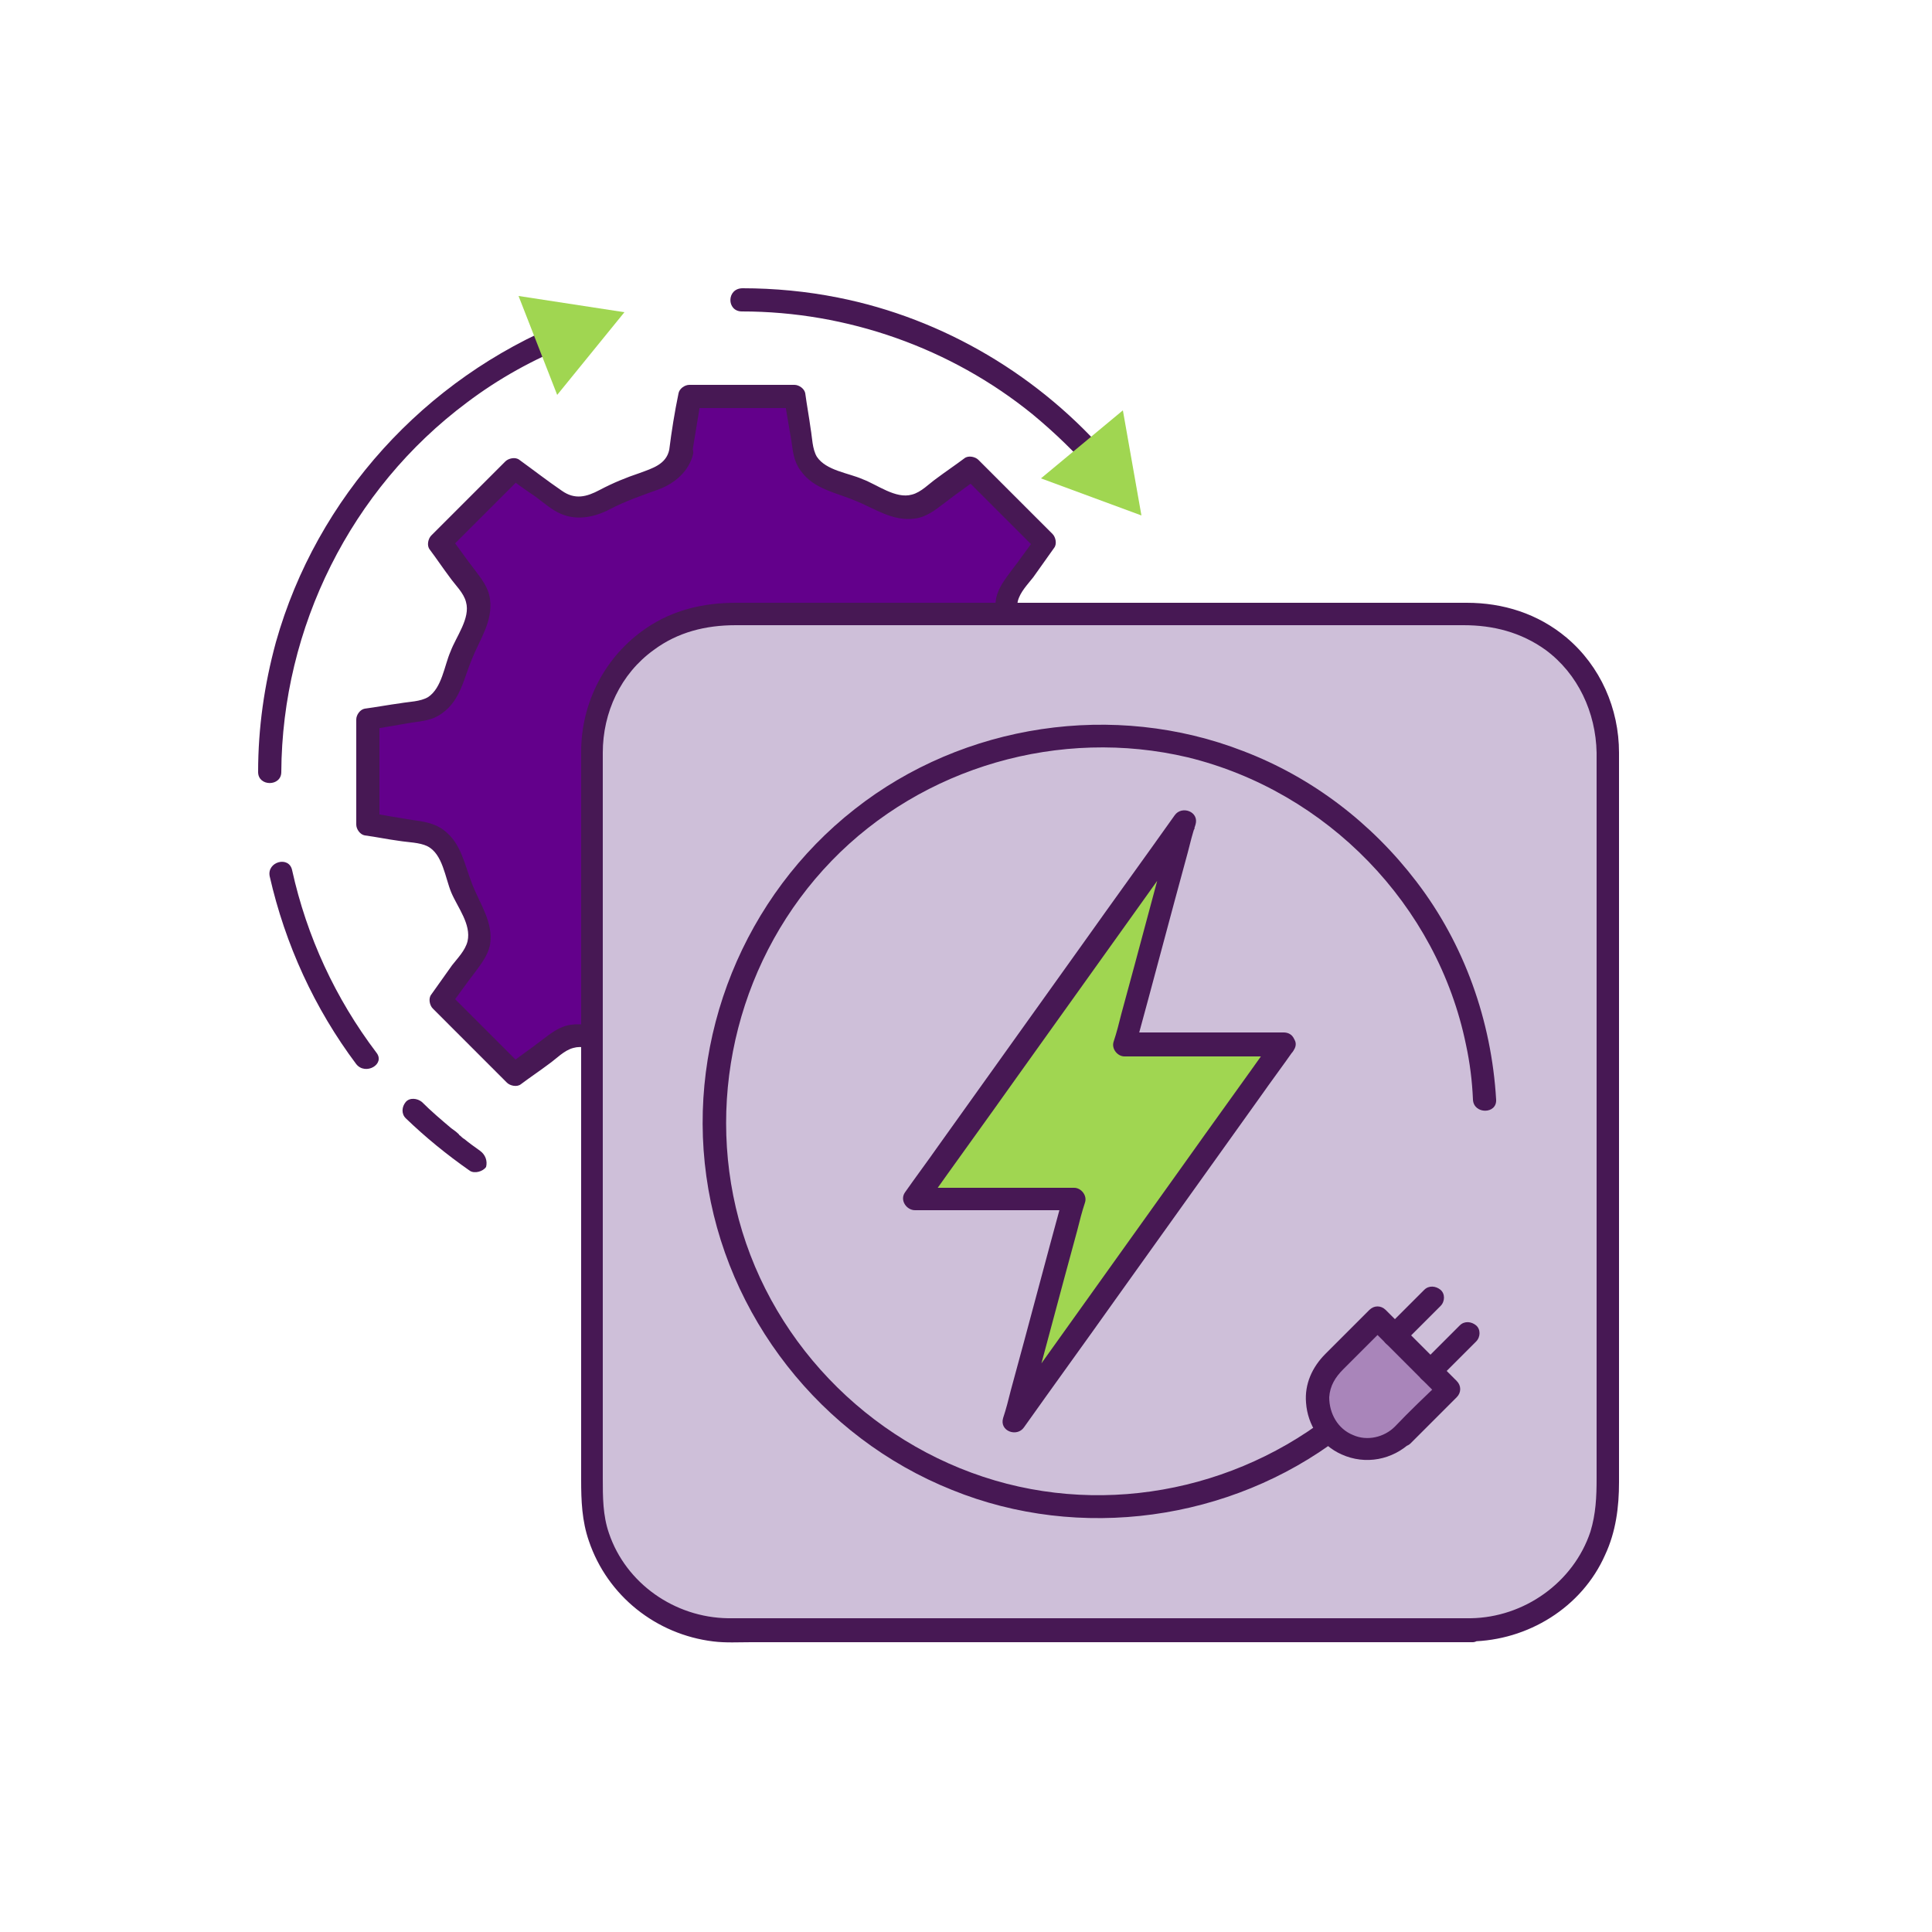
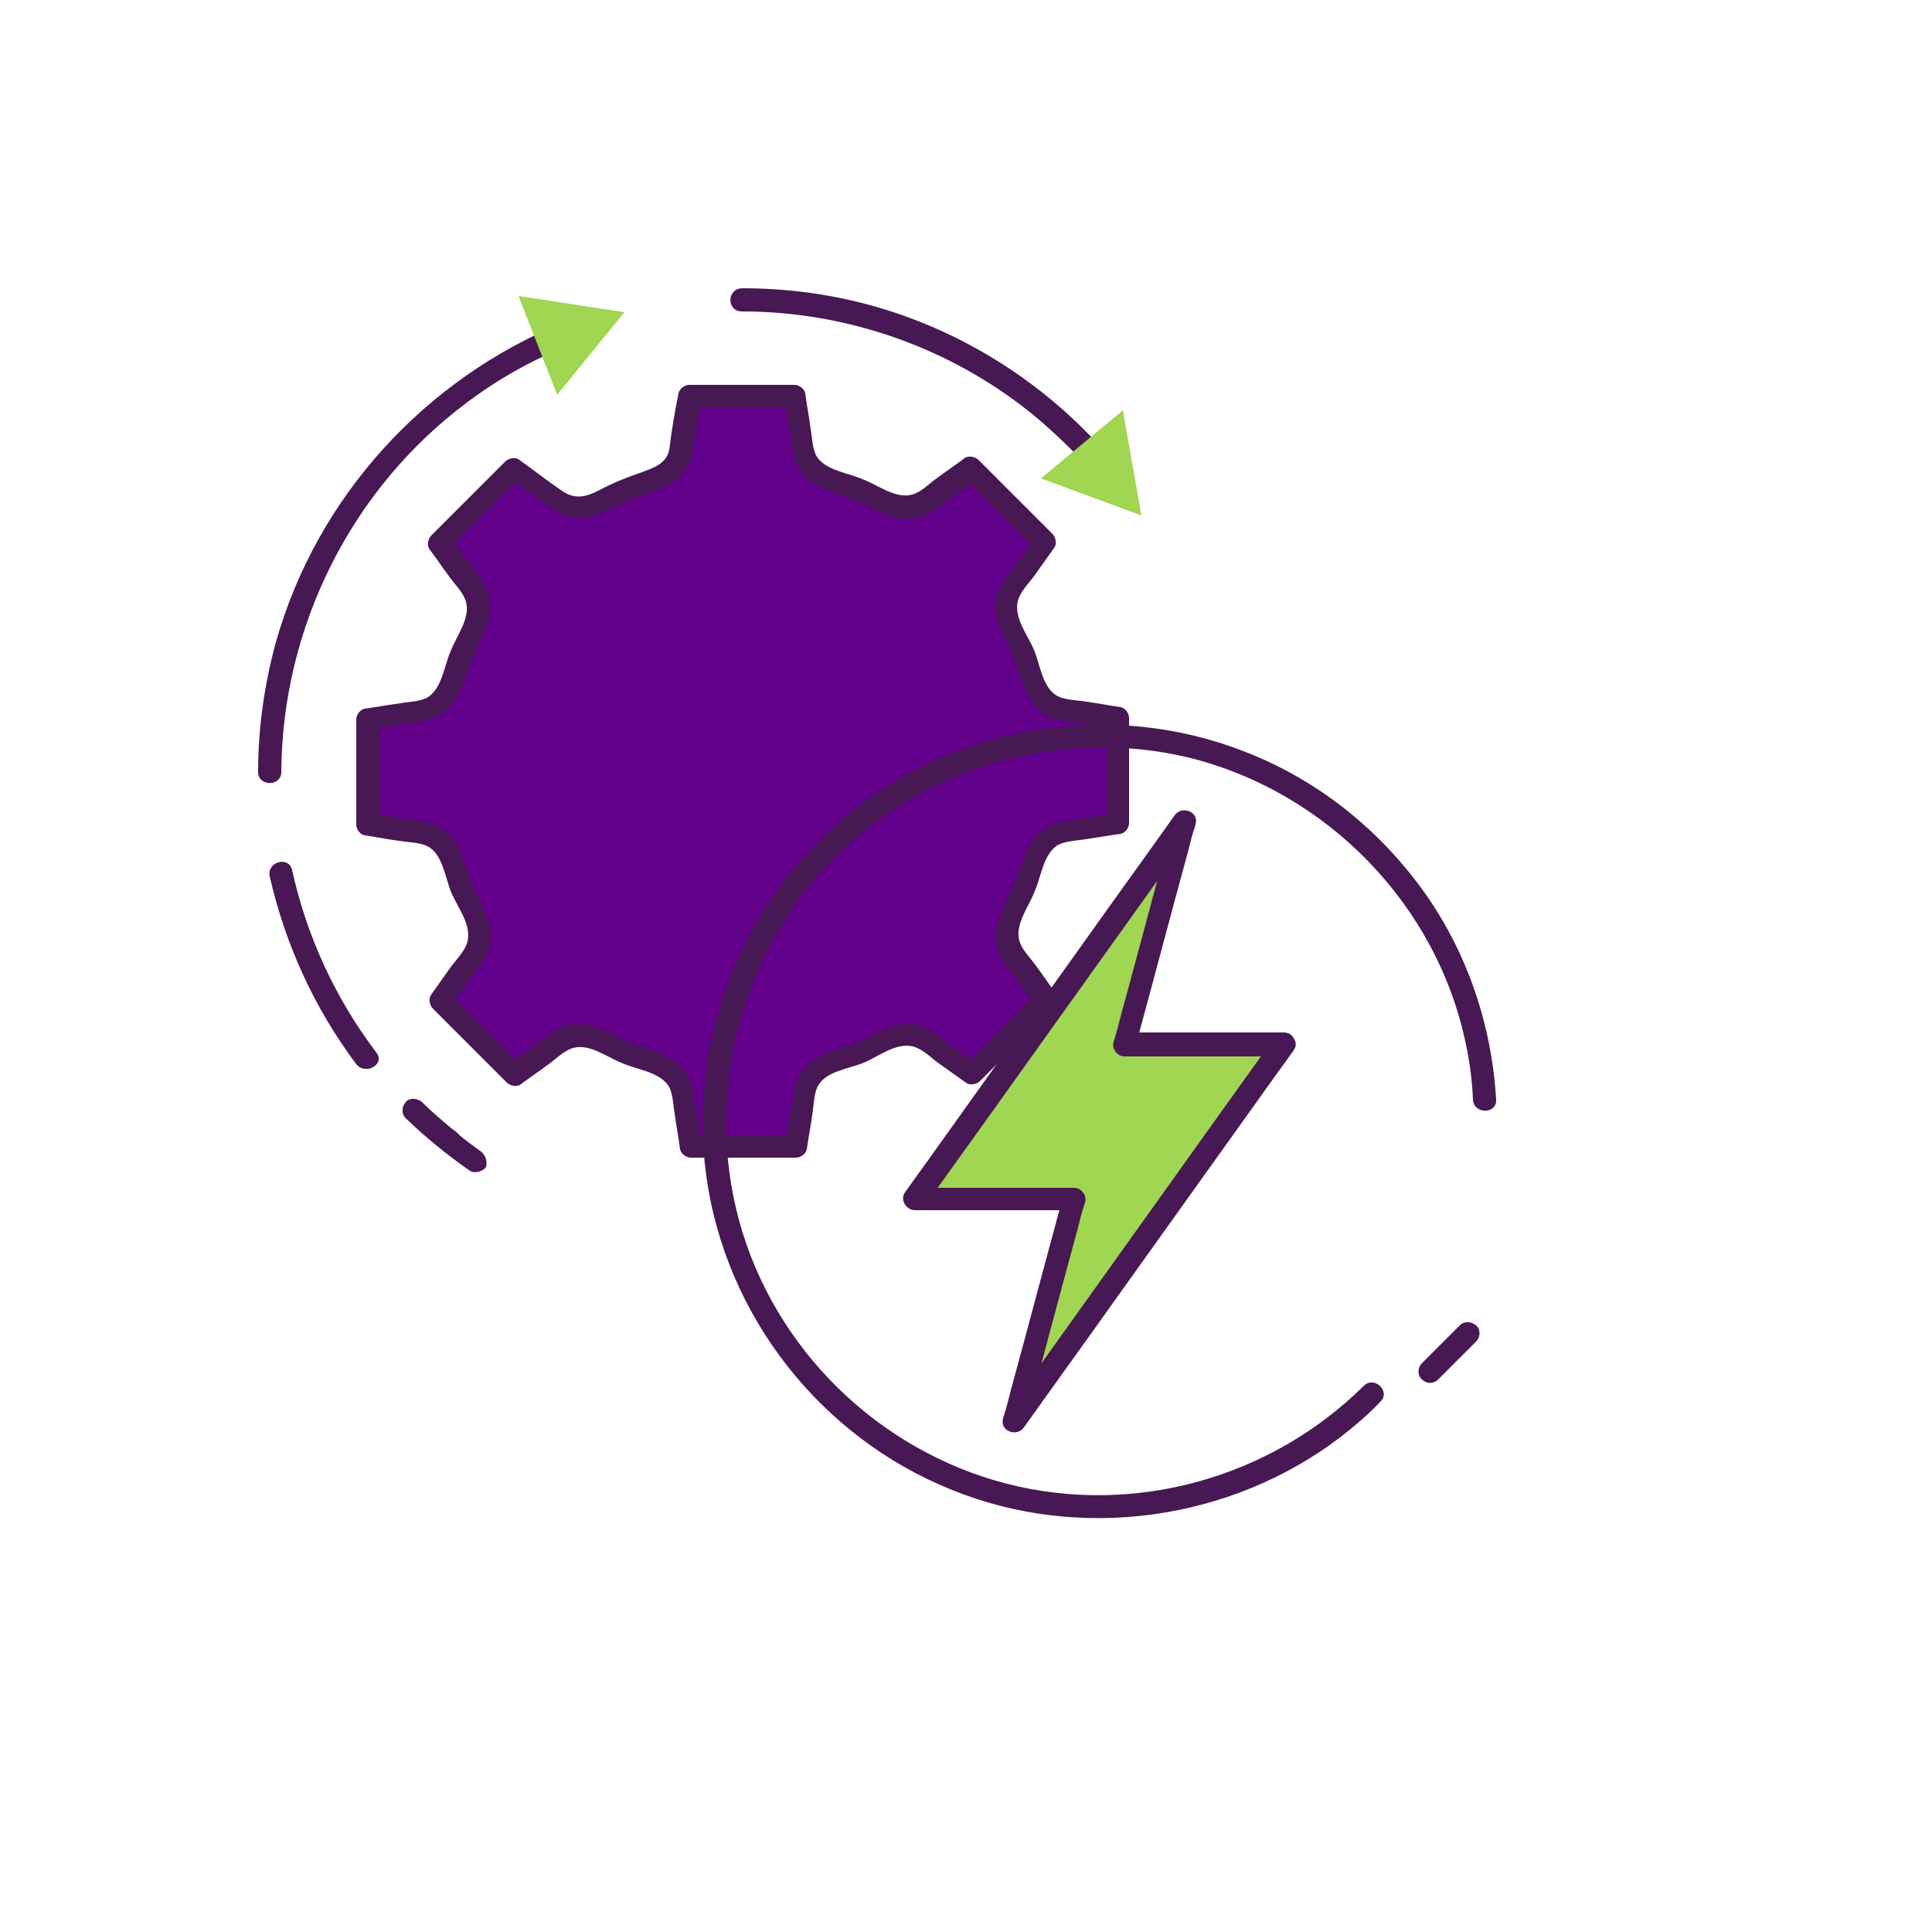
<svg xmlns="http://www.w3.org/2000/svg" viewBox="0 0 250 250" style="enable-background:new 0 0 250 250" xml:space="preserve">
  <style>.st0{fill:#471854}.st19{fill:#a0d651}</style>
  <g id="tt">
    <path class="st0" d="M62.1 148.9c-.7-.5-1.4-1-2-1.5-.2-.1-.4-.3-.5-.4-.2-.2.1.1 0 0s-.2-.1-.2-.2c-.3-.3-.7-.6-1-.8-1.3-1.1-2.6-2.2-3.8-3.4-.6-.5-1.6-.6-2.1 0s-.6 1.5 0 2.1c2.6 2.5 5.3 4.7 8.3 6.8.6.4 1.7.1 2.1-.5.2-.8-.1-1.6-.8-2.1zM96 40.3c13.6 0 27 4.7 37.6 13.3 2.9 2.4 5.6 5 8.1 7.9 1.3 1.5 3.4-.7 2.1-2.1-9.1-10.7-21.7-18.2-35.4-20.9-4-.8-8.2-1.2-12.3-1.2-2.1 0-2.1 3-.1 3zM36.4 99.9c.1-18.7 9-36.6 24-47.8 4.1-3.1 8.6-5.6 13.4-7.5 1.8-.7 1-3.6-.8-2.9C55 49 41 64.3 35.7 83.1c-1.5 5.5-2.3 11.1-2.3 16.8 0 1.9 3 1.9 3 0zm12.3 36.3c-5.3-7-9-15-10.9-23.6-.4-1.9-3.3-1.1-2.9.8 2 8.8 5.8 17.1 11.2 24.3 1.2 1.5 3.8 0 2.6-1.5z" />
    <path d="M88 58.6c-.3 1.8-2 3.1-3.6 3.6-2.6.8-4.4 1.6-6.8 2.8-1.5.8-3.7 1.1-5.2 0-2-1.4-4-2.9-5.9-4.3l-9.6 9.6c1.4 2 2.9 4 4.3 5.9 1.1 1.5.8 3.7 0 5.2-1.2 2.4-2 4.2-2.8 6.8-.5 1.6-1.9 3.3-3.6 3.6-2.4.4-4.9.8-7.3 1.2v13.6c2.4.4 4.9.8 7.3 1.2 1.8.3 3.1 2 3.6 3.6.8 2.6 1.6 4.4 2.8 6.8.8 1.5 1.1 3.7 0 5.2-1.4 2-2.9 4-4.3 5.9l9.6 9.6c2-1.4 4-2.9 5.9-4.3 1.5-1.1 3.7-.8 5.2 0 2.4 1.2 4.2 2 6.8 2.8 1.6.5 3.3 1.9 3.6 3.6.4 2.4.8 4.9 1.2 7.3h13.6c.4-2.4.8-4.9 1.2-7.3.3-1.8 2-3.1 3.6-3.6 2.6-.8 4.4-1.6 6.8-2.8 1.5-.8 3.7-1.1 5.2 0 2 1.4 4 2.9 5.9 4.3l9.6-9.6c-1.4-2-2.9-4-4.3-5.9-1.1-1.5-.8-3.7 0-5.2 1.2-2.4 2-4.2 2.8-6.8.5-1.6 1.9-3.3 3.6-3.6 2.4-.4 4.9-.8 7.3-1.2V93c-2.4-.4-4.9-.8-7.3-1.2-1.8-.3-3.1-2-3.6-3.6-.8-2.6-1.6-4.4-2.8-6.8-.8-1.5-1.1-3.7 0-5.2 1.4-2 2.9-4 4.3-5.9l-9.6-9.6c-2 1.4-4 2.9-5.9 4.3-1.5 1.1-3.7.8-5.2 0-2.4-1.2-4.2-2-6.8-2.8-1.6-.5-3.3-1.9-3.6-3.6-.4-2.4-.8-4.9-1.2-7.3H89.2c-.4 2.4-.8 4.9-1.2 7.3z" style="fill:#63008b" />
    <path class="st0" d="M86.6 58.2c-.4 1.9-2.2 2.4-3.8 3-1.8.6-3.5 1.3-5.2 2.2-1.7.9-3.2 1.3-4.9.1-1.9-1.3-3.7-2.7-5.5-4-.5-.4-1.4-.2-1.8.2l-9.6 9.6c-.4.4-.6 1.3-.2 1.8.9 1.2 1.7 2.4 2.6 3.6.7 1 1.8 2 2.1 3.2.6 2.1-1.3 4.5-2 6.4-.8 1.8-1.1 4.7-2.9 5.9-1 .6-2.5.6-3.6.8-1.5.2-3.1.5-4.6.7-.6.1-1.1.8-1.1 1.4v13.6c0 .6.5 1.3 1.1 1.4 1.5.2 2.9.5 4.4.7 1.2.2 2.7.2 3.7.7 2 1 2.3 4.1 3.1 6 .8 1.9 2.6 4.1 2.1 6.3-.3 1.2-1.3 2.2-2 3.1-.9 1.3-1.8 2.5-2.7 3.8-.4.5-.2 1.4.2 1.8l9.6 9.6c.4.4 1.3.6 1.8.2 1.2-.9 2.4-1.7 3.6-2.6 1-.7 2-1.8 3.2-2.1 2.1-.6 4.5 1.3 6.4 2 1.8.8 4.7 1.1 5.9 2.9.6 1 .6 2.5.8 3.6.2 1.5.5 3.1.7 4.6.1.6.8 1.1 1.4 1.1H103c.6 0 1.3-.5 1.4-1.1.2-1.5.5-2.9.7-4.4.2-1.2.2-2.7.7-3.7 1-2 4.1-2.3 6-3.1 1.9-.8 4.1-2.6 6.3-2.1 1.2.3 2.2 1.3 3.1 2 1.3.9 2.5 1.8 3.8 2.7.5.4 1.4.2 1.8-.2l9.6-9.6c.4-.4.6-1.3.2-1.8-.9-1.2-1.7-2.4-2.6-3.6-.7-1-1.8-2-2.1-3.2-.6-2.1 1.3-4.5 2-6.4.8-1.8 1.1-4.7 2.9-5.9 1-.6 2.5-.6 3.6-.8 1.5-.2 3.1-.5 4.6-.7.6-.1 1.1-.8 1.1-1.4V92.9c0-.6-.5-1.3-1.1-1.4-1.5-.2-2.9-.5-4.4-.7-1.2-.2-2.7-.2-3.7-.7-2-1-2.3-4.1-3.1-6-.8-1.9-2.6-4.1-2.1-6.3.3-1.2 1.3-2.2 2-3.1.9-1.3 1.8-2.5 2.7-3.8.4-.5.2-1.4-.2-1.8l-9.6-9.6c-.4-.4-1.3-.6-1.8-.2-1.2.9-2.4 1.7-3.6 2.6-1 .7-2 1.8-3.2 2.1-2.1.6-4.5-1.3-6.4-2-1.8-.8-4.7-1.1-5.9-2.9-.6-1-.6-2.5-.8-3.6-.2-1.5-.5-3.1-.7-4.6-.1-.6-.8-1.1-1.4-1.1H89.2c-.6 0-1.3.5-1.4 1.1-.5 2.4-.9 4.9-1.2 7.3-.3 1.9 2.6 2.7 2.9.8.4-2.4.8-4.9 1.2-7.3-.5.4-1 .7-1.4 1.1h13.6c-.5-.4-1-.7-1.4-1.1.3 1.8.6 3.6.9 5.3.2 1.4.3 2.7 1.2 3.9 1.7 2.4 4.5 2.8 7.1 3.9 2.5 1 4.8 2.7 7.7 2.3 1.5-.2 2.6-1.1 3.8-2 1.4-1.1 2.9-2.1 4.3-3.2-.6-.1-1.2-.2-1.8-.2l9.6 9.6c-.1-.6-.2-1.2-.2-1.8-1.1 1.4-2.1 2.9-3.2 4.3-.8 1.1-1.7 2.2-2 3.6-.5 2.9 1.3 5.3 2.3 7.8 1 2.5 1.4 5.3 3.7 7 1.2.9 2.6 1.1 4.1 1.3 1.8.3 3.6.6 5.3.9-.4-.5-.7-1-1.1-1.4v13.6c.4-.5.7-1 1.1-1.4-1.8.3-3.6.6-5.3.9-1.4.2-2.7.3-3.9 1.2-2.4 1.7-2.8 4.5-3.9 7.1-1 2.5-2.7 4.8-2.3 7.7.2 1.5 1.1 2.6 2 3.8 1.1 1.4 2.1 2.9 3.2 4.3.1-.6.2-1.2.2-1.8l-9.6 9.6c.6-.1 1.2-.2 1.8-.2-1.4-1.1-2.9-2.1-4.3-3.2-1.1-.8-2.2-1.7-3.6-2-2.9-.5-5.3 1.3-7.8 2.3-2.5 1-5.3 1.4-7 3.7-.9 1.2-1.1 2.6-1.3 4.1-.3 1.8-.6 3.6-.9 5.3.5-.4 1-.7 1.4-1.1H89.4c.5.4 1 .7 1.4 1.1-.3-1.8-.6-3.6-.9-5.3-.2-1.4-.3-2.7-1.2-3.9-1.7-2.4-4.5-2.8-7.1-3.9-2.5-1-4.8-2.7-7.7-2.3-1.5.2-2.6 1.1-3.8 2-1.4 1.1-2.9 2.1-4.3 3.2.6.1 1.2.2 1.8.2l-9.6-9.6c.1.6.2 1.2.2 1.8 1.1-1.4 2.1-2.9 3.2-4.3.8-1.1 1.7-2.2 2-3.6.5-2.9-1.3-5.3-2.3-7.9-1-2.5-1.4-5.3-3.7-7-1.2-.9-2.6-1.1-4.1-1.3-1.8-.3-3.6-.6-5.3-.9.4.5.7 1 1.1 1.4V93c-.4.5-.7 1-1.1 1.4 1.8-.3 3.6-.6 5.3-.9 1.4-.2 2.7-.3 3.9-1.2 2.4-1.7 2.8-4.5 3.9-7.1 1-2.5 2.7-4.8 2.3-7.7-.2-1.5-1.1-2.6-2-3.8-1.1-1.4-2.1-2.9-3.2-4.3-.1.6-.2 1.2-.2 1.8l9.6-9.6c-.6.1-1.2.2-1.8.2 1.1.8 2.2 1.6 3.4 2.4 1.1.8 2.2 1.8 3.4 2.3 2.1.9 4.4.4 6.3-.6 2.1-1.1 4.2-1.8 6.4-2.6 2.1-.8 3.9-2.4 4.4-4.6.2-1.6-2.7-2.4-3.1-.5z" />
-     <path d="M190.3 210.9H94.2c-9.8 0-17.7-7.9-17.7-17.7V97.1c0-9.8 7.9-17.7 17.7-17.7h96.1c9.8 0 17.7 7.9 17.7 17.7v96.1c0 9.7-7.9 17.7-17.7 17.7z" style="fill:#cebfd9" />
-     <path class="st0" d="M190.3 209.4H94.2c-6.9-.1-13.2-4.5-15.4-11-.8-2.3-.8-4.7-.8-7.1V97.4c0-5.2 2.3-10.2 6.6-13.3 3.1-2.3 6.7-3.2 10.6-3.2h94.2c3.8 0 7.4.9 10.6 3.2 4.2 3.1 6.5 8.1 6.6 13.3v93.9c0 2.4-.1 4.6-.8 6.9-2.2 6.6-8.6 11.1-15.5 11.2-1.9 0-1.9 3 0 3 7.4-.1 14.4-4.4 17.4-11.2 1.4-3 1.8-6.2 1.8-9.4V97.4c0-5.7-2.4-11.2-6.8-14.9-3.7-3.1-8.2-4.5-12.9-4.5H95.2c-4.1 0-8.1.9-11.6 3.3-5.3 3.6-8.4 9.6-8.4 16v94.2c0 2.7.1 5.3 1 7.9 2.4 7.1 8.7 12.1 16.1 13 1.6.2 3.3.1 4.9.1h93.4c1.6-.1 1.6-3.1-.3-3.1z" />
    <path class="st19" d="m145.3 53.1-10.6 8.8 13 4.8zM67.1 38.3l5 12.8 8.7-10.7zm99 96.8h-20.6l7.8-28.8-34.8 48.9h20.6l-7.8 28.7z" />
    <path class="st0" d="M166.1 133.6h-20.6c.5.6 1 1.3 1.4 1.9 2.3-8.4 4.5-16.8 6.8-25.2.3-1.2.6-2.4 1-3.6.5-1.7-1.8-2.5-2.7-1.2-3.9 5.5-7.9 11-11.8 16.5-6.3 8.8-12.5 17.5-18.8 26.3-1.4 2-2.9 4-4.3 6-.7 1 .2 2.3 1.3 2.3H139c-.5-.6-1-1.3-1.4-1.9-2.3 8.4-4.5 16.8-6.8 25.2-.3 1.2-.6 2.4-1 3.6-.5 1.7 1.8 2.5 2.7 1.2 3.9-5.5 7.9-11 11.8-16.5 6.3-8.8 12.5-17.5 18.8-26.3 1.4-2 2.9-4 4.3-6 1.1-1.6-1.5-3.1-2.6-1.5-3.9 5.5-7.9 11-11.8 16.5-6.3 8.8-12.5 17.5-18.8 26.3-1.4 2-2.9 4-4.3 6l2.7 1.2c2.3-8.4 4.5-16.8 6.8-25.2.3-1.2.6-2.4 1-3.6.3-.9-.5-1.9-1.4-1.9h-20.6c.4.8.9 1.5 1.3 2.3 3.9-5.5 7.9-11 11.8-16.5 6.3-8.8 12.5-17.5 18.8-26.3 1.4-2 2.9-4 4.3-6l-2.7-1.2c-2.3 8.4-4.5 16.8-6.8 25.2-.3 1.2-.6 2.4-1 3.6-.3.9.5 1.9 1.4 1.9h20.6c2-.1 2-3.1 0-3.1z" />
    <path class="st0" d="M176.5 179.3c-12.1 12-29.8 16.9-46.2 12.7-16.7-4.3-30.2-17.5-34.7-34.2-4.4-16.4.2-34.2 12-46.4 11.8-12.2 29.6-17.3 46.1-13.4 18 4.4 32.3 19.1 36 37.2.5 2.3.8 4.7.9 7.1.1 1.9 3.1 1.9 3 0-.6-10.2-4.1-20.1-10.3-28.2-5.8-7.6-13.5-13.5-22.4-16.9-16.7-6.5-36.2-3.6-50.3 7.5-14.3 11.2-21.7 29.5-19.2 47.5 2.5 18.1 14.8 33.8 31.8 40.6 16.5 6.7 36 4 50.2-6.8 1.8-1.4 3.6-2.9 5.2-4.6 1.4-1.3-.7-3.4-2.1-2.1z" />
-     <path d="M181.5 185.6c-2.5 2.5-6.6 2.5-9.2 0-2.5-2.5-2.5-6.6 0-9.2l5.9-5.9 9.2 9.2-5.9 5.9z" style="fill:#a985ba" />
-     <path class="st0" d="M180.5 184.6c-1.4 1.4-3.6 1.9-5.4 1.1-2-.8-3.1-2.8-3.1-4.9.1-1.5.8-2.6 1.8-3.6l3-3 2.5-2.5h-2.1l8 8 1.2 1.2v-2.1c-2 1.9-4 3.8-5.9 5.8-1.4 1.4.8 3.5 2.1 2.1l5.9-5.9c.6-.6.6-1.5 0-2.1l-8-8-1.2-1.2c-.6-.6-1.5-.6-2.1 0l-5.7 5.7c-1.7 1.7-2.7 3.9-2.5 6.3.2 2.9 1.9 5.5 4.6 6.7 3.1 1.4 6.6.7 9-1.6 1.4-1.3-.8-3.4-2.1-2z" />
    <path class="st19" d="m180.4 172.8 5-4.9" />
-     <path class="st0" d="m181.5 173.9 4.3-4.3.6-.6c.6-.6.6-1.6 0-2.1s-1.5-.6-2.1 0l-4.3 4.3-.6.6c-.6.6-.6 1.6 0 2.1s1.5.6 2.1 0z" />
    <path class="st19" d="m185.1 177.5 4.9-5" />
    <path class="st0" d="m186.1 178.5 4.3-4.3.6-.6c.6-.6.6-1.6 0-2.1s-1.5-.6-2.1 0l-4.3 4.3-.6.6c-.6.6-.6 1.6 0 2.1.6.6 1.5.6 2.1 0z" />
  </g>
</svg>